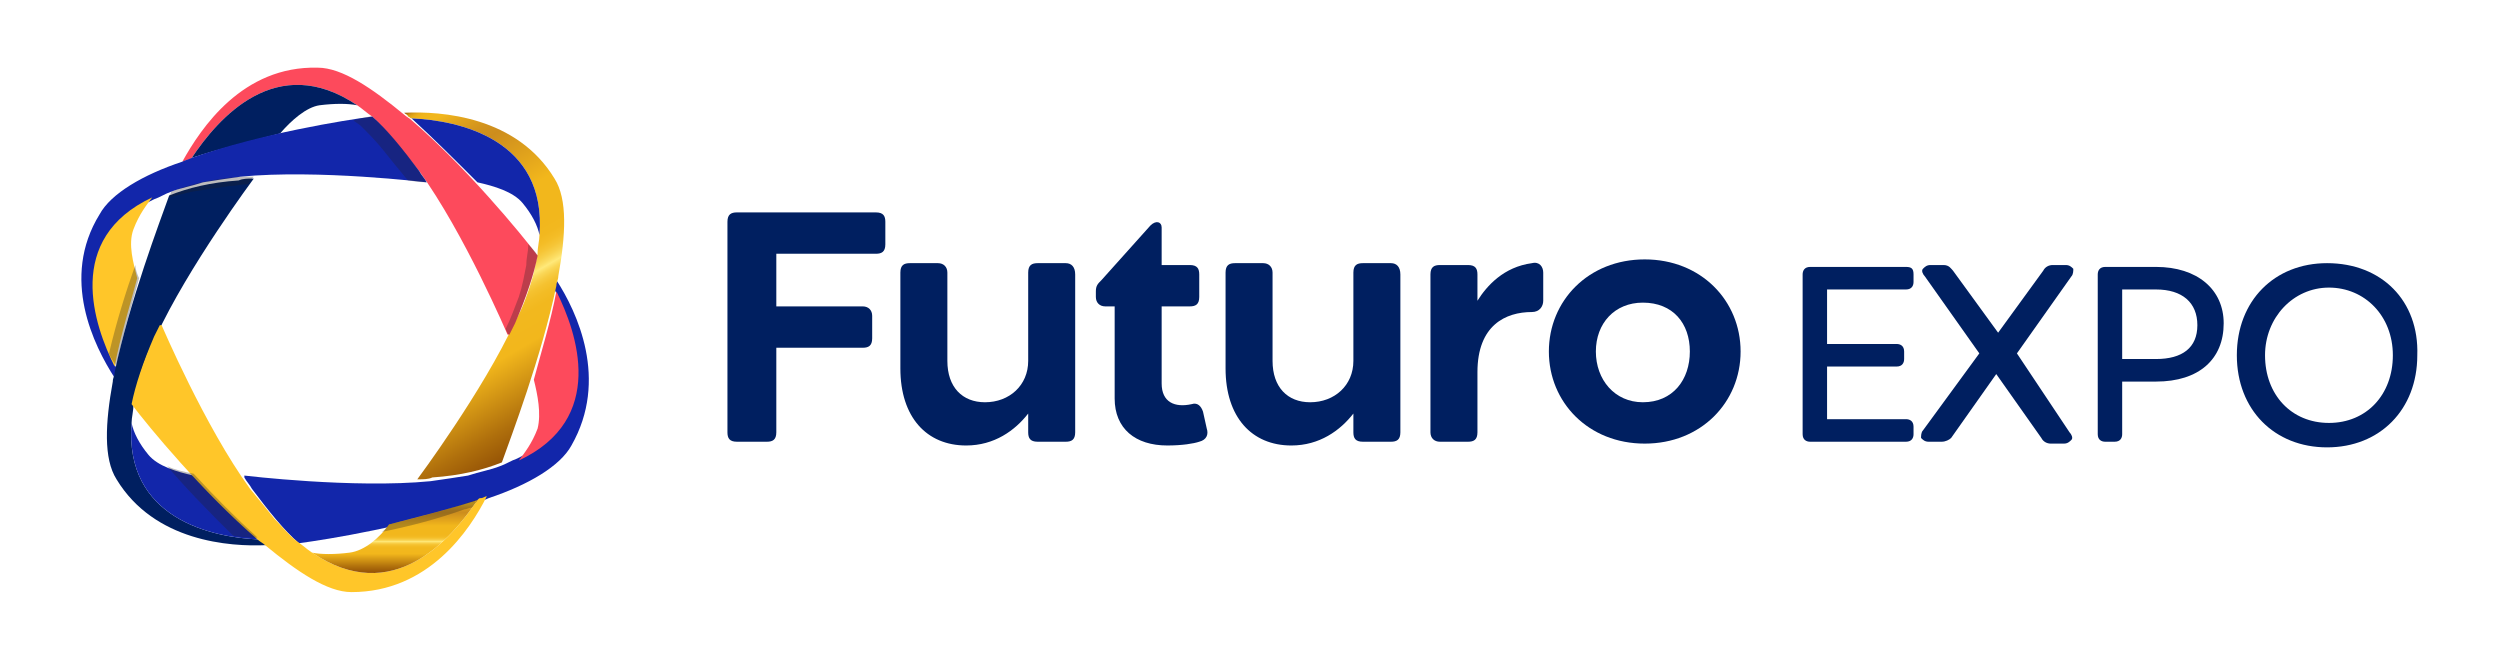
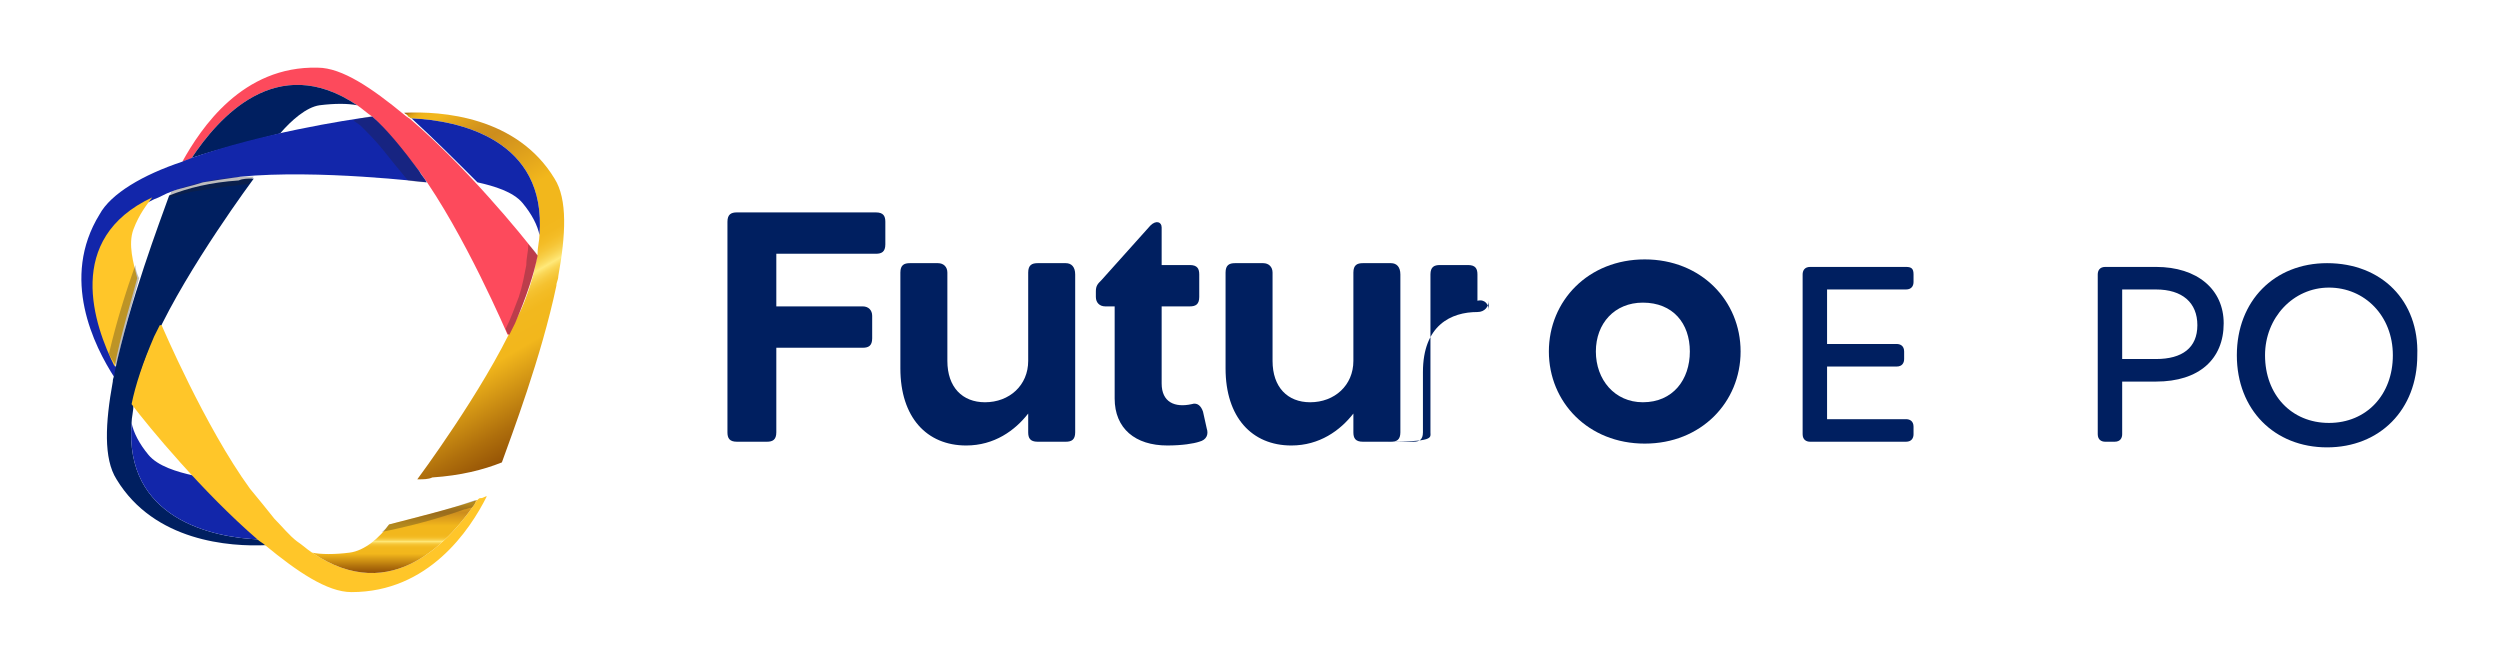
<svg xmlns="http://www.w3.org/2000/svg" id="Layer_1" x="0px" y="0px" width="133" height="35" viewBox="0 0 133 35" style="enable-background:new 0 0 133 35;" xml:space="preserve">
  <style type="text/css">	.st0{fill:#1226AA;}	.st1{fill:#FD4A5C;}	.st2{fill:url(#SVGID_1_);}	.st3{fill:#001F60;}	.st4{fill:#FFC629;}	.st5{fill:url(#SVGID_00000062162466598303029240000016834193018386579378_);}	.st6{opacity:0.3;}	.st7{fill:#231F20;}	.st8{opacity:0.3;fill:#231F20;}	.st9{fill:url(#SVGID_00000113322794718595301240000001295430421861839524_);}	.st10{fill:url(#SVGID_00000172406479564710880820000007297473281172284569_);}	.st11{fill:url(#SVGID_00000036212154650790828740000003633814950448348045_);}	.st12{fill:url(#SVGID_00000060002606639103477030000002947675180242703019_);}</style>
  <g>
    <g>
      <path class="st3" d="M101.4,14.2h-5.1c-0.3,0-0.4,0.2-0.4,0.4v8.5c0,0.3,0.2,0.4,0.4,0.4h5.1c0.3,0,0.4-0.2,0.4-0.4v-0.4    c0-0.3-0.2-0.4-0.4-0.4h-4.2v-2.8h3.7c0.3,0,0.4-0.2,0.4-0.4v-0.4c0-0.3-0.2-0.4-0.4-0.4h-3.7v-2.9h4.2c0.3,0,0.4-0.2,0.4-0.4    v-0.4C101.8,14.3,101.7,14.2,101.4,14.2" />
-       <path class="st3" d="M107.3,18.8l2.9-4.1c0.1-0.1,0.1-0.3,0.1-0.4c-0.1-0.1-0.2-0.2-0.4-0.2h-0.7c-0.2,0-0.4,0.1-0.5,0.3l-2.4,3.3    l-2.4-3.3c-0.1-0.1-0.2-0.3-0.5-0.3h-0.7c-0.2,0-0.3,0.1-0.4,0.2c-0.1,0.1,0,0.3,0.1,0.4l2.9,4.1l-3,4.1c-0.1,0.1-0.1,0.3-0.1,0.4    c0.1,0.1,0.2,0.2,0.4,0.2h0.7c0.2,0,0.4-0.1,0.5-0.2l2.4-3.4l2.4,3.4c0.1,0.2,0.3,0.3,0.5,0.3h0.7c0.2,0,0.3-0.1,0.4-0.2    c0.1-0.1,0-0.3-0.1-0.4L107.3,18.8z" />
      <path class="st3" d="M116.9,17.3c0,1.2-0.8,1.8-2.2,1.8h-1.8v-3.7h1.8C116.1,15.4,116.9,16.1,116.9,17.3 M114.7,14.2H112    c-0.3,0-0.4,0.2-0.4,0.4v8.5c0,0.3,0.2,0.4,0.4,0.4h0.5c0.3,0,0.4-0.2,0.4-0.4v-2.8h1.8c2.3,0,3.6-1.2,3.6-3.1    C118.3,15.4,116.9,14.2,114.7,14.2" />
      <path class="st3" d="M127.3,18.9c0,2.1-1.4,3.6-3.4,3.6c-2,0-3.4-1.5-3.4-3.6c0-2,1.5-3.6,3.4-3.6    C125.8,15.3,127.3,16.8,127.3,18.9 M123.8,14c-2.8,0-4.8,2-4.8,4.9c0,2.9,2,4.9,4.8,4.9c2.8,0,4.8-2,4.8-4.9    C128.7,16,126.7,14,123.8,14" />
      <path class="st3" d="M41.3,16.3h4.6c0.3,0,0.5,0.2,0.5,0.5V18c0,0.4-0.2,0.5-0.5,0.5h-4.6V23c0,0.4-0.2,0.5-0.5,0.5h-1.6    c-0.4,0-0.5-0.2-0.5-0.5V11.8c0-0.4,0.2-0.5,0.5-0.5h7.4c0.4,0,0.5,0.2,0.5,0.5V13c0,0.4-0.2,0.5-0.5,0.5h-5.3V16.3z" />
      <path class="st3" d="M57.2,14.6V23c0,0.4-0.2,0.5-0.5,0.5h-1.5c-0.4,0-0.5-0.2-0.5-0.5v-1c-0.7,0.9-1.8,1.7-3.3,1.7    c-2.1,0-3.5-1.5-3.5-4.1v-5.1c0-0.4,0.2-0.5,0.5-0.5h1.5c0.3,0,0.5,0.2,0.5,0.5v4.7c0,1.4,0.8,2.2,2,2.2c1.3,0,2.3-0.9,2.3-2.2    v-4.7c0-0.4,0.2-0.5,0.5-0.5h1.5C57,14,57.2,14.2,57.2,14.6" />
      <path class="st3" d="M59.3,21.2v-4.9h-0.5c-0.3,0-0.5-0.2-0.5-0.5v-0.3c0-0.3,0.1-0.4,0.3-0.6l2.6-2.9c0.3-0.3,0.6-0.2,0.6,0.1v2    h1.5c0.4,0,0.5,0.2,0.5,0.5v1.2c0,0.4-0.2,0.5-0.5,0.5h-1.5v4.1c0,1,0.7,1.3,1.6,1.1c0.3-0.1,0.5,0.1,0.6,0.4l0.2,0.9    c0.1,0.3,0,0.6-0.4,0.7c-0.3,0.1-0.9,0.2-1.7,0.2C60.4,23.7,59.3,22.8,59.3,21.2" />
      <path class="st3" d="M74.5,14.6V23c0,0.4-0.2,0.5-0.5,0.5h-1.5c-0.4,0-0.5-0.2-0.5-0.5v-1c-0.7,0.9-1.8,1.7-3.3,1.7    c-2.1,0-3.5-1.5-3.5-4.1v-5.1c0-0.4,0.2-0.5,0.5-0.5h1.5c0.3,0,0.5,0.2,0.5,0.5v4.7c0,1.4,0.8,2.2,2,2.2c1.3,0,2.3-0.9,2.3-2.2    v-4.7c0-0.4,0.2-0.5,0.5-0.5H74C74.3,14,74.5,14.2,74.5,14.6" />
-       <path class="st3" d="M76.1,23v-8.4c0-0.4,0.2-0.5,0.5-0.5h1.5c0.4,0,0.5,0.2,0.5,0.5v1.4c0.5-0.8,1.4-1.8,2.9-2    c0.4-0.1,0.6,0.2,0.6,0.5V16c0,0.3-0.2,0.6-0.6,0.6c-1.4,0-2.9,0.7-2.9,3.2V23c0,0.4-0.2,0.5-0.5,0.5h-1.5    C76.3,23.5,76.1,23.3,76.1,23" />
+       <path class="st3" d="M76.1,23v-8.4c0-0.4,0.2-0.5,0.5-0.5h1.5c0.4,0,0.5,0.2,0.5,0.5v1.4c0.4-0.1,0.6,0.2,0.6,0.5V16c0,0.3-0.2,0.6-0.6,0.6c-1.4,0-2.9,0.7-2.9,3.2V23c0,0.4-0.2,0.5-0.5,0.5h-1.5    C76.3,23.5,76.1,23.3,76.1,23" />
      <path class="st3" d="M84.9,18.7c0,1.5,1,2.7,2.5,2.7c1.6,0,2.5-1.2,2.5-2.7c0-1.5-0.9-2.6-2.5-2.6C85.9,16.1,84.9,17.2,84.9,18.7     M82.4,18.7c0-2.7,2.1-4.9,5.1-4.9s5.1,2.2,5.1,4.9c0,2.7-2.1,4.9-5.1,4.9S82.4,21.4,82.4,18.7" />
    </g>
    <g>
-       <path class="st0" d="M29.6,14.9c0,0.1,0,0.2-0.1,0.3c0,0.1,0,0.1,0,0.2c1.1,2.2,2.7,6.8-2,9c-0.3,0.1-0.6,0.3-0.9,0.4    c-0.5,0.2-1.1,0.3-1.7,0.5c-0.6,0.1-1.3,0.2-2,0.3C18.8,26,13,25.3,13,25.3v0.1c0.1,0.2,0.3,0.4,0.4,0.6c0.9,1.2,1.7,2.2,2.5,2.9    c1.5-0.2,5.9-0.9,9.6-2.2c0.2-0.1,0.3-0.1,0.5-0.2c2.1-0.7,3.8-1.7,4.4-2.8C32.4,20.2,30.7,16.6,29.6,14.9z" />
-       <path class="st1" d="M28.6,22.8c-0.3,0.8-0.7,1.3-1,1.7c4.7-2.2,3.1-6.8,2-9c-0.3,1.6-0.8,3.2-1.2,4.7C28.6,21,28.8,22,28.6,22.8z    " />
      <linearGradient id="SVGID_1_" gradientUnits="userSpaceOnUse" x1="29.099" y1="23.392" x2="19.683" y2="7.083">
        <stop offset="0" style="stop-color:#935105" />
        <stop offset="8.485799e-02" style="stop-color:#AF6F0C" />
        <stop offset="0.262" style="stop-color:#F2B71C" />
        <stop offset="0.338" style="stop-color:#F2B81E" />
        <stop offset="0.364" style="stop-color:#F3BC25" />
        <stop offset="0.384" style="stop-color:#F5C230" />
        <stop offset="0.399" style="stop-color:#F7CB41" />
        <stop offset="0.413" style="stop-color:#FAD757" />
        <stop offset="0.424" style="stop-color:#FEE572" />
        <stop offset="0.427" style="stop-color:#FFE97A" />
        <stop offset="0.436" style="stop-color:#FCDE65" />
        <stop offset="0.451" style="stop-color:#F8D04B" />
        <stop offset="0.467" style="stop-color:#F6C536" />
        <stop offset="0.485" style="stop-color:#F4BD27" />
        <stop offset="0.506" style="stop-color:#F2B81F" />
        <stop offset="0.54" style="stop-color:#F2B71C" />
        <stop offset="0.554" style="stop-color:#F2B71C" />
        <stop offset="0.644" style="stop-color:#F2B71C" />
        <stop offset="0.691" style="stop-color:#E8AB1C" />
        <stop offset="0.823" style="stop-color:#CD8D1D" />
        <stop offset="0.858" style="stop-color:#D2931D" />
        <stop offset="0.902" style="stop-color:#E0A21C" />
        <stop offset="0.943" style="stop-color:#F2B71C" />
        <stop offset="0.968" style="stop-color:#F0B51C" />
        <stop offset="0.978" style="stop-color:#EAAE1A" />
        <stop offset="0.984" style="stop-color:#DFA317" />
        <stop offset="0.99" style="stop-color:#CF9214" />
        <stop offset="0.994" style="stop-color:#BB7C0F" />
        <stop offset="0.998" style="stop-color:#A26109" />
        <stop offset="1" style="stop-color:#935105" />
      </linearGradient>
      <path class="st2" d="M21.5,6c0.1,0.1,0.2,0.1,0.2,0.2c0.1,0,0.1,0.1,0.2,0.1c2.5,0.1,7.2,1.1,6.8,6.2c0,0.3-0.1,0.6-0.1,1    c-0.1,0.5-0.2,1.1-0.4,1.7c-0.2,0.6-0.4,1.2-0.8,1.9c-1.7,3.7-5.2,8.4-5.2,8.4l0.1,0c0.2,0,0.5,0,0.7-0.1c1.5-0.1,2.7-0.4,3.7-0.8    c0.5-1.4,2.1-5.6,2.9-9.4c0-0.2,0.1-0.3,0.1-0.5c0.4-2.2,0.5-4.1-0.2-5.2C27.5,6.2,23.5,5.9,21.5,6z" />
      <path class="st0" d="M27.8,10.8c0.5,0.6,0.8,1.2,0.9,1.7c0.4-5.1-4.3-6.1-6.8-6.2c1.2,1.1,2.4,2.3,3.5,3.4    C26.3,9.9,27.3,10.2,27.8,10.8z" />
      <path class="st1" d="M9.7,8.6c0.1,0,0.2-0.1,0.3-0.1c0.1,0,0.1,0,0.2-0.1c1.4-2.1,4.5-5.7,8.8-2.8c0.3,0.2,0.5,0.4,0.8,0.6    C20.2,6.6,20.6,7,21,7.5c0.4,0.5,0.8,1,1.3,1.6c2.4,3.3,4.7,8.7,4.7,8.7l0.1,0c0.1-0.2,0.2-0.4,0.3-0.6c0.6-1.4,1-2.6,1.2-3.6    c-0.9-1.2-3.8-4.7-6.7-7.2c-0.1-0.1-0.3-0.2-0.4-0.3c-1.7-1.4-3.3-2.5-4.6-2.5C12.9,3.5,10.7,6.8,9.7,8.6z" />
      <path class="st3" d="M17,5.6c0.8-0.1,1.5-0.1,2,0c-4.3-2.9-7.4,0.7-8.8,2.8c1.5-0.5,3.2-0.9,4.7-1.3C15.5,6.4,16.3,5.7,17,5.6z" />
      <path class="st0" d="M6.1,20.1c0-0.1,0-0.2,0.1-0.3c0-0.1,0-0.1,0-0.2c-1.1-2.2-2.7-6.8,2-9c0.3-0.1,0.6-0.3,0.9-0.4    c0.5-0.2,1.1-0.3,1.7-0.5c0.6-0.1,1.3-0.2,2-0.3c4.1-0.4,9.9,0.3,9.9,0.3V9.7c-0.1-0.2-0.3-0.4-0.4-0.6c-0.9-1.2-1.7-2.2-2.5-2.9    c-1.5,0.2-5.9,0.9-9.6,2.2c-0.2,0.1-0.3,0.1-0.5,0.2c-2.1,0.7-3.8,1.7-4.4,2.8C3.2,14.8,5,18.4,6.1,20.1z" />
      <path class="st4" d="M7.1,12.2c0.3-0.8,0.7-1.3,1-1.7c-4.7,2.2-3.1,6.8-2,9c0.3-1.6,0.8-3.2,1.2-4.7C7.1,14,6.8,13,7.1,12.2z" />
      <path class="st3" d="M14.2,29c-0.1-0.1-0.2-0.1-0.2-0.2c-0.1,0-0.1-0.1-0.2-0.1c-2.5-0.1-7.2-1.1-6.8-6.2c0-0.3,0.1-0.6,0.1-1    c0.1-0.5,0.2-1.1,0.4-1.7c0.2-0.6,0.4-1.2,0.8-1.9c1.7-3.7,5.2-8.4,5.2-8.4l-0.1,0c-0.2,0-0.5,0-0.7,0.1c-1.5,0.1-2.7,0.4-3.7,0.8    c-0.5,1.4-2.1,5.6-2.9,9.4c0,0.2-0.1,0.3-0.1,0.5c-0.4,2.2-0.5,4.1,0.2,5.2C8.2,28.8,12.2,29.1,14.2,29z" />
      <path class="st0" d="M7.9,24.2c-0.5-0.6-0.8-1.2-0.9-1.7c-0.4,5.1,4.3,6.1,6.8,6.2c-1.2-1.1-2.4-2.3-3.5-3.4    C9.4,25.1,8.4,24.8,7.9,24.2z" />
      <path class="st4" d="M25.9,26.4c-0.1,0-0.2,0.1-0.3,0.1c-0.1,0-0.1,0-0.2,0.1c-1.4,2.1-4.5,5.7-8.8,2.8c-0.3-0.2-0.5-0.4-0.8-0.6    c-0.4-0.3-0.8-0.8-1.2-1.2c-0.4-0.5-0.8-1-1.3-1.6c-2.4-3.3-4.7-8.7-4.7-8.7l-0.1,0c-0.1,0.2-0.2,0.4-0.3,0.6    c-0.6,1.4-1,2.6-1.2,3.6c0.9,1.2,3.8,4.7,6.7,7.2c0.1,0.1,0.3,0.2,0.4,0.3c1.7,1.4,3.3,2.5,4.6,2.5C22.8,31.5,25,28.2,25.9,26.4z" />
      <linearGradient id="SVGID_00000168092530893034045660000012373503610277926798_" gradientUnits="userSpaceOnUse" x1="21.063" y1="30.477" x2="21.063" y2="26.585">
        <stop offset="0" style="stop-color:#935105" />
        <stop offset="8.485799e-02" style="stop-color:#AF6F0C" />
        <stop offset="0.262" style="stop-color:#F2B71C" />
        <stop offset="0.338" style="stop-color:#F2B81E" />
        <stop offset="0.364" style="stop-color:#F3BC25" />
        <stop offset="0.384" style="stop-color:#F5C230" />
        <stop offset="0.399" style="stop-color:#F7CB41" />
        <stop offset="0.413" style="stop-color:#FAD757" />
        <stop offset="0.424" style="stop-color:#FEE572" />
        <stop offset="0.427" style="stop-color:#FFE97A" />
        <stop offset="0.436" style="stop-color:#FCDE65" />
        <stop offset="0.451" style="stop-color:#F8D04B" />
        <stop offset="0.467" style="stop-color:#F6C536" />
        <stop offset="0.485" style="stop-color:#F4BD27" />
        <stop offset="0.506" style="stop-color:#F2B81F" />
        <stop offset="0.54" style="stop-color:#F2B71C" />
        <stop offset="0.554" style="stop-color:#F2B71C" />
        <stop offset="0.644" style="stop-color:#F2B71C" />
        <stop offset="0.691" style="stop-color:#E8AB1C" />
        <stop offset="0.823" style="stop-color:#CD8D1D" />
        <stop offset="0.858" style="stop-color:#D2931D" />
        <stop offset="0.902" style="stop-color:#E0A21C" />
        <stop offset="0.943" style="stop-color:#F2B71C" />
        <stop offset="0.968" style="stop-color:#F0B51C" />
        <stop offset="0.978" style="stop-color:#EAAE1A" />
        <stop offset="0.984" style="stop-color:#DFA317" />
        <stop offset="0.99" style="stop-color:#CF9214" />
        <stop offset="0.994" style="stop-color:#BB7C0F" />
        <stop offset="0.998" style="stop-color:#A26109" />
        <stop offset="1" style="stop-color:#935105" />
      </linearGradient>
      <path style="fill:url(#SVGID_00000168092530893034045660000012373503610277926798_);" d="M18.6,29.4c-0.8,0.1-1.5,0.1-2,0    c4.3,2.9,7.4-0.7,8.8-2.8c-1.5,0.5-3.2,0.9-4.7,1.3C20.2,28.6,19.4,29.3,18.6,29.4z" />
      <g class="st6">
        <path class="st7" d="M27.1,17.8c0.1-0.2,0.2-0.4,0.3-0.6c0.6-1.4,1-2.6,1.2-3.6c-0.1-0.2-0.3-0.4-0.5-0.6c0,0,0,0.1,0,0.1     c0,0.3-0.1,0.6-0.1,1c-0.1,0.5-0.2,1.1-0.4,1.7c-0.2,0.5-0.4,1.1-0.7,1.7C27,17.7,27,17.8,27.1,17.8L27.1,17.8z" />
      </g>
      <path class="st8" d="M12.8,9.4c-1.5,0.1-2.7,0.4-3.7,0.8c0,0.1-0.1,0.2-0.1,0.3c0.4-0.1,0.8-0.2,1.2-0.3c0.6-0.1,1.3-0.2,2-0.3    c0.3,0,0.7-0.1,1-0.1c0.2-0.3,0.3-0.4,0.3-0.4l-0.1,0C13.2,9.4,13,9.4,12.8,9.4z" />
      <g class="st6">
-         <path class="st7" d="M10.3,25.2c-0.5-0.1-1-0.2-1.4-0.4c1,1.2,2.3,2.5,3.5,3.7c0.5,0.1,0.9,0.1,1.3,0.1     C12.6,27.6,11.4,26.4,10.3,25.2z" />
-       </g>
+         </g>
      <path class="st8" d="M20.7,27.9c-0.1,0.1-0.2,0.3-0.4,0.4c1.5-0.3,3-0.7,4.4-1.2c0.1,0,0.3-0.1,0.4-0.1c0.1-0.1,0.2-0.2,0.2-0.4    C23.9,27.1,22.3,27.5,20.7,27.9z" />
      <path class="st8" d="M6.2,19.5c0.3-1.6,0.8-3.2,1.2-4.7c-0.1-0.2-0.2-0.5-0.2-0.7c-0.5,1.4-1,3-1.4,4.7    C5.9,19.1,6.1,19.3,6.2,19.5z" />
      <g class="st6">
        <path class="st7" d="M22.7,9.7c-0.1-0.2-0.3-0.4-0.4-0.6c-0.9-1.2-1.7-2.2-2.5-2.9c-0.3,0-0.6,0.1-1,0.2c0.1,0.1,0.3,0.2,0.4,0.3     C19.6,7.1,20,7.5,20.4,8c0.4,0.5,0.8,1,1.3,1.6c0,0,0,0,0,0C22.3,9.7,22.7,9.7,22.7,9.7L22.7,9.7z" />
      </g>
    </g>
  </g>
</svg>